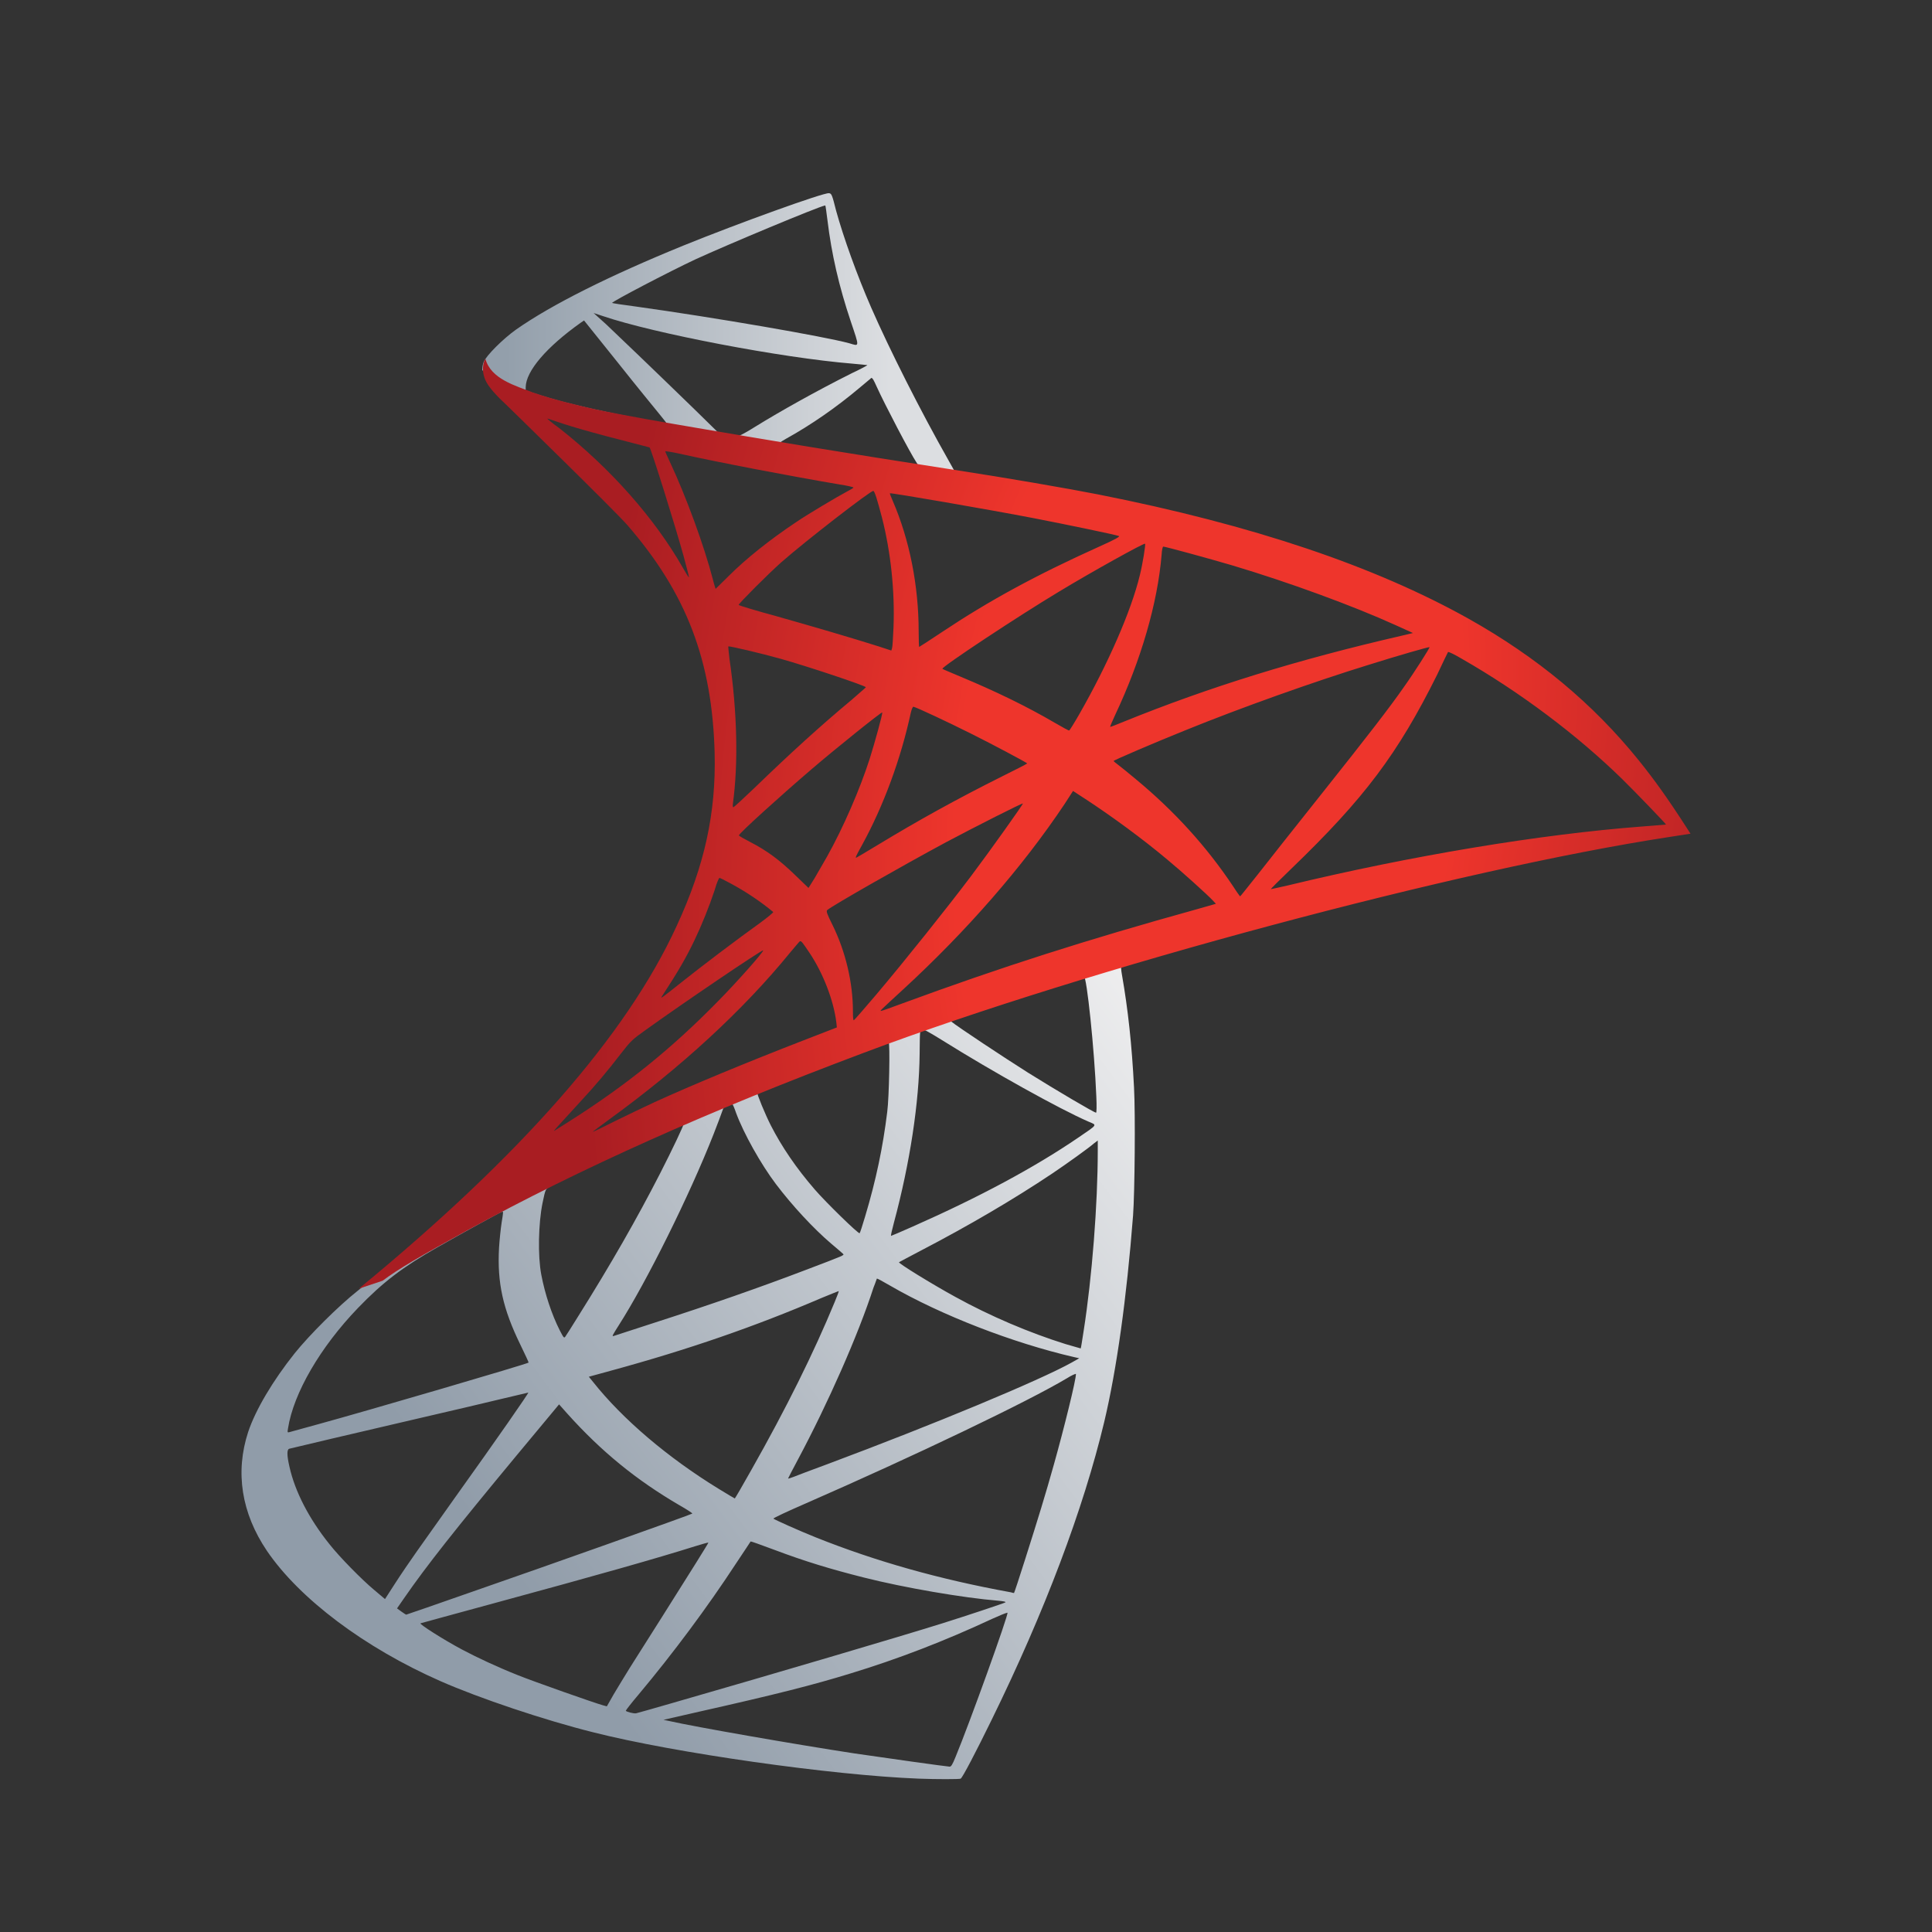
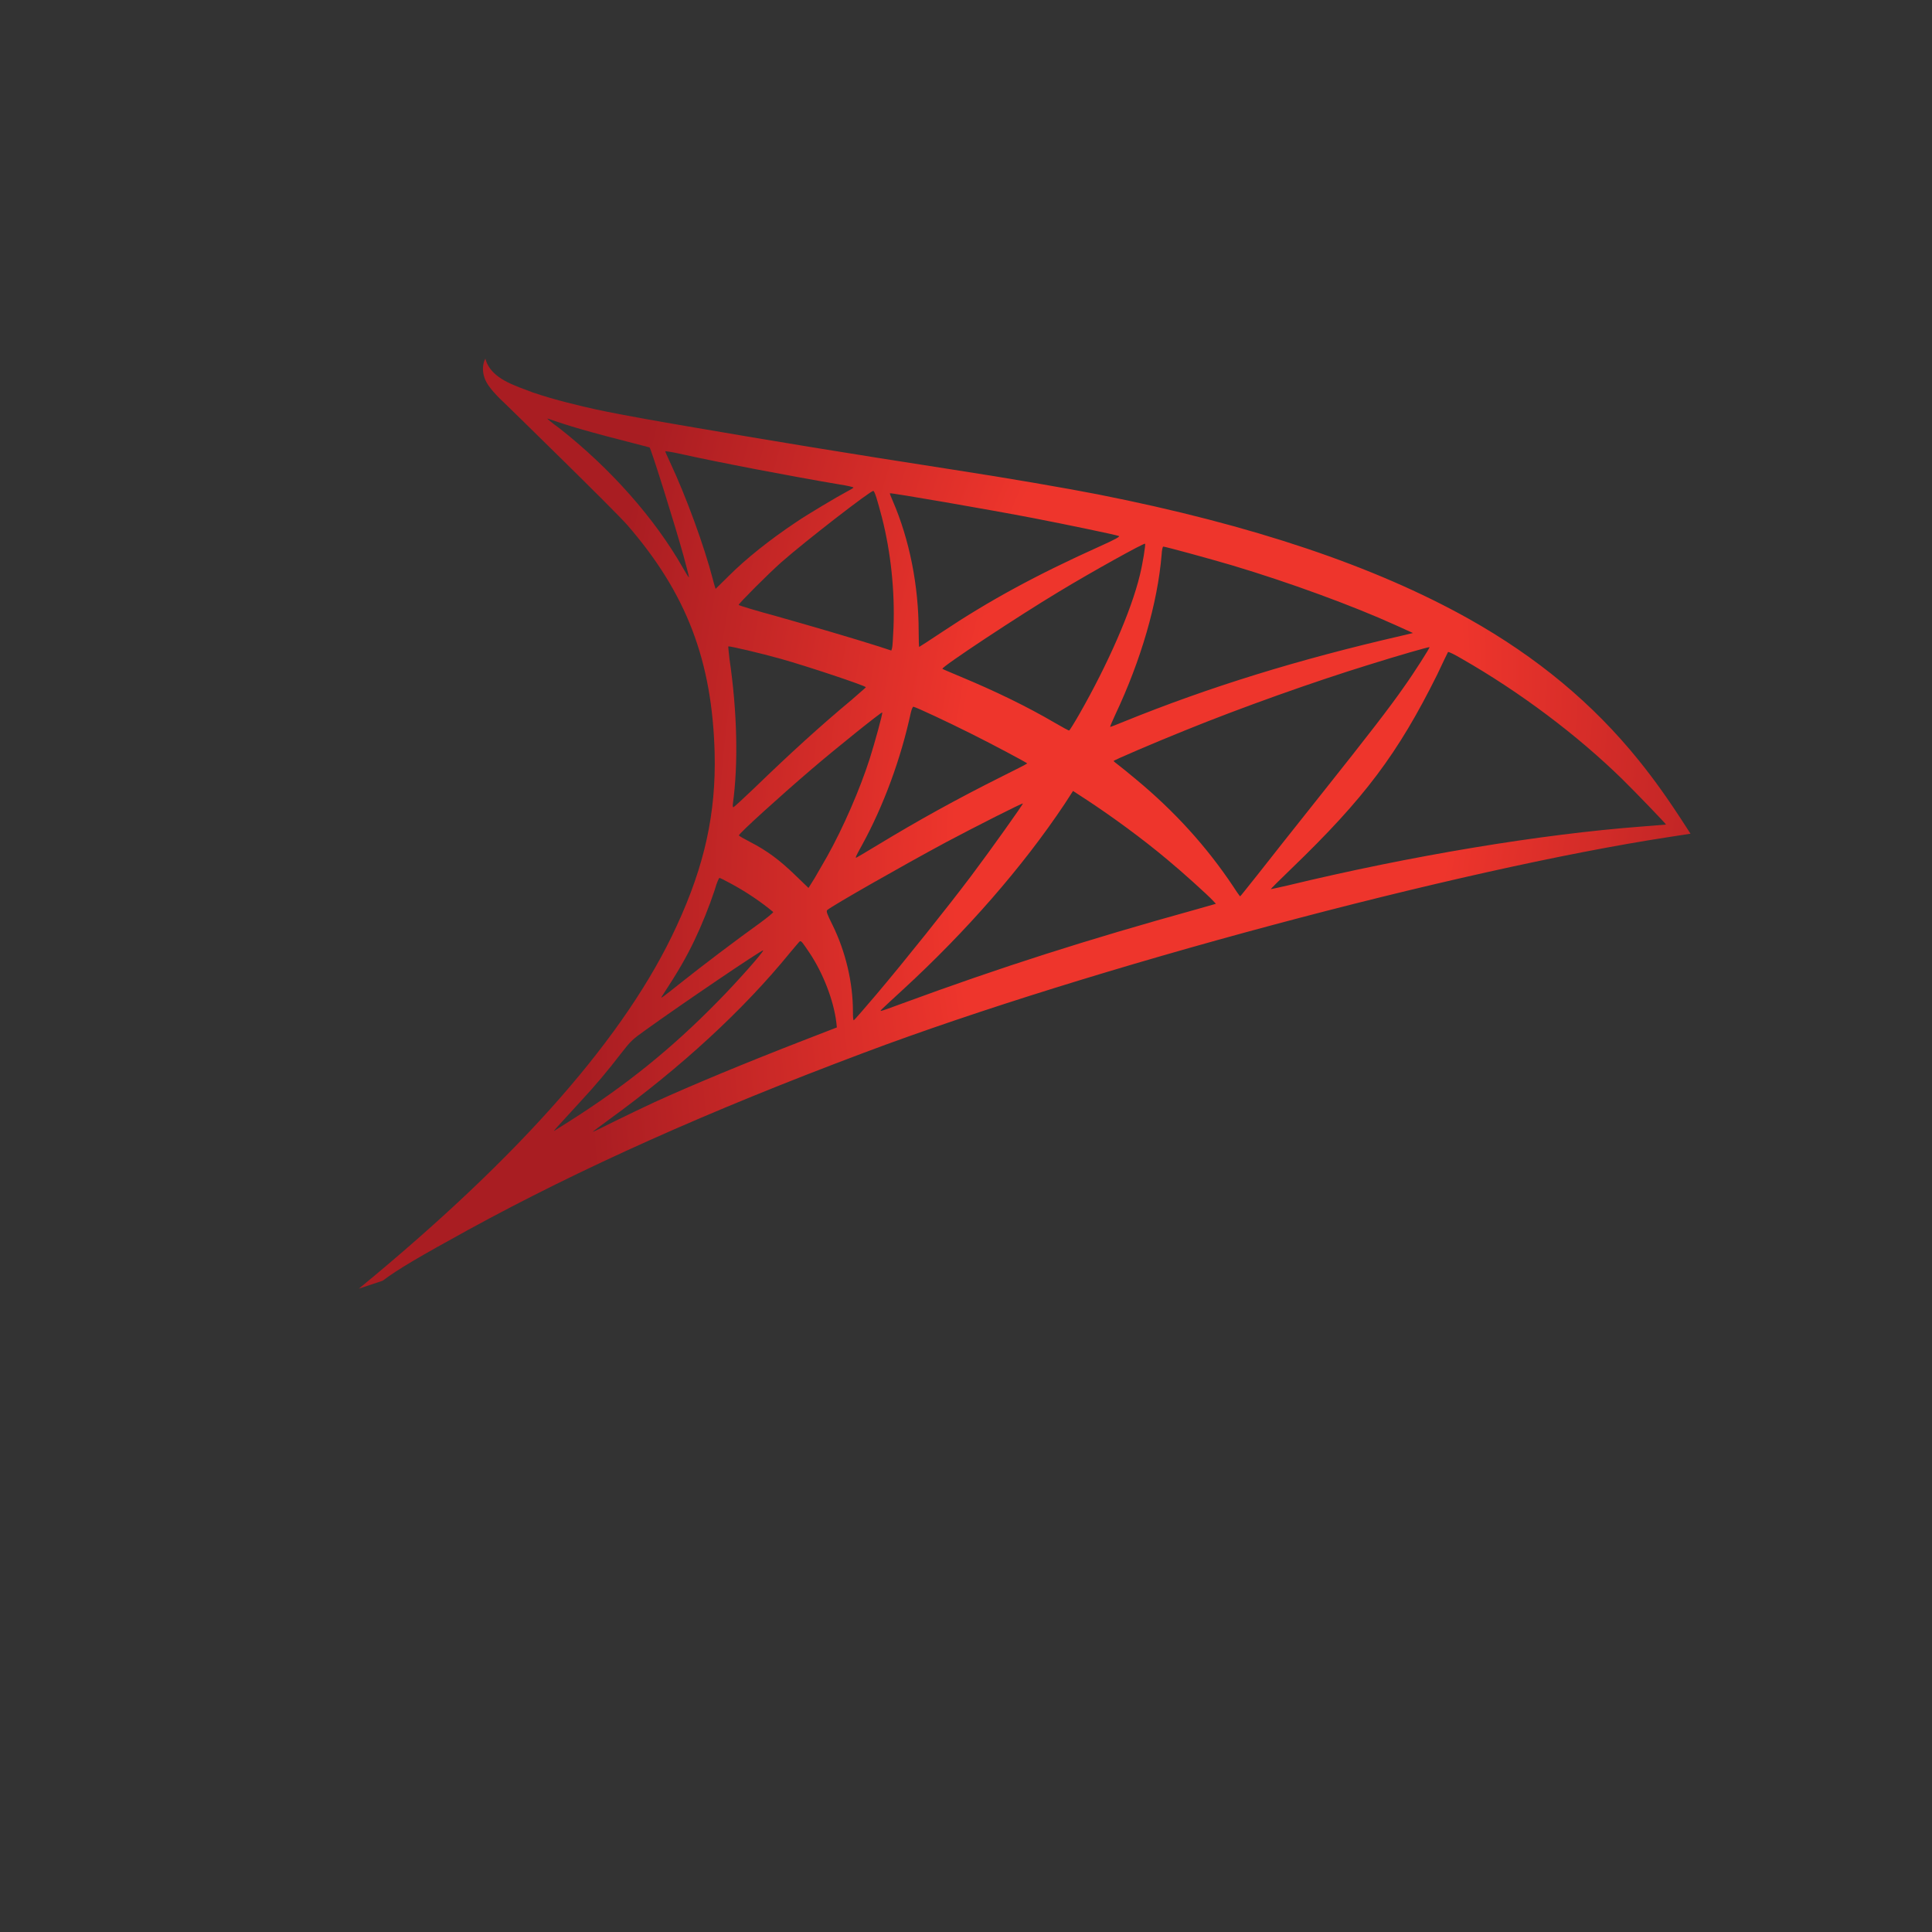
<svg xmlns="http://www.w3.org/2000/svg" width="40" height="40" viewBox="0 0 40 40" fill="none">
  <rect x="0" y="0" width="40" height="40" fill="#333333" stroke="none" />
-   <path d="M23.941 19.329L17.365 21.476L11.644 24.001L10.044 24.423C9.636 24.811 9.209 25.204 8.747 25.601C8.24 26.039 7.767 26.436 7.405 26.725C7.002 27.043 6.406 27.639 6.102 28.017C5.65 28.584 5.292 29.185 5.138 29.647C4.865 30.482 4.999 31.327 5.526 32.108C6.202 33.102 7.549 34.115 9.119 34.806C9.92 35.159 11.267 35.612 12.28 35.865C13.965 36.293 17.226 36.755 19.02 36.825C19.383 36.839 19.87 36.839 19.89 36.825C19.93 36.8 20.208 36.268 20.531 35.607C21.635 33.355 22.43 31.243 22.862 29.439C23.121 28.345 23.325 26.889 23.459 25.164C23.494 24.682 23.508 23.067 23.479 22.52C23.434 21.625 23.354 20.899 23.23 20.189C23.21 20.084 23.205 19.99 23.215 19.985C23.235 19.97 23.295 19.95 24.105 19.716L23.941 19.329V19.329H23.941V19.329ZM22.44 20.209C22.5 20.209 22.659 21.734 22.698 22.699C22.708 22.902 22.703 23.037 22.693 23.037C22.654 23.037 21.853 22.564 21.282 22.207C20.785 21.893 19.84 21.267 19.691 21.148C19.642 21.113 19.646 21.108 20.054 20.969C20.745 20.735 22.385 20.209 22.44 20.209ZM19.09 21.312C19.135 21.312 19.249 21.377 19.522 21.546C20.546 22.187 21.938 22.962 22.534 23.221C22.718 23.3 22.738 23.27 22.316 23.559C21.411 24.175 20.283 24.781 18.901 25.393C18.657 25.502 18.454 25.587 18.449 25.587C18.439 25.587 18.468 25.462 18.508 25.313C18.841 24.075 19.03 22.823 19.04 21.819C19.045 21.322 19.045 21.322 19.09 21.307C19.08 21.312 19.085 21.312 19.09 21.312ZM18.399 21.575C18.429 21.605 18.409 22.719 18.369 23.022C18.28 23.747 18.14 24.423 17.912 25.184C17.857 25.368 17.808 25.522 17.798 25.532C17.778 25.557 17.097 24.891 16.873 24.632C16.485 24.185 16.182 23.737 15.959 23.3C15.844 23.076 15.665 22.639 15.68 22.624C15.76 22.57 18.379 21.555 18.399 21.575ZM15.148 22.853C15.153 22.853 15.158 22.853 15.163 22.858C15.173 22.868 15.208 22.947 15.238 23.037C15.397 23.469 15.755 24.105 16.063 24.513C16.401 24.96 16.843 25.437 17.211 25.75C17.33 25.85 17.44 25.944 17.454 25.959C17.484 25.989 17.494 25.984 16.684 26.292C15.745 26.65 14.721 27.008 13.548 27.386C13.268 27.476 12.988 27.567 12.708 27.659C12.663 27.674 12.678 27.649 12.807 27.445C13.389 26.536 14.274 24.751 14.771 23.489C14.855 23.27 14.94 23.052 14.955 23.002C14.975 22.932 14.999 22.907 15.064 22.873C15.099 22.863 15.133 22.853 15.148 22.853ZM14.154 23.265C14.169 23.275 13.916 23.807 13.667 24.294C13.185 25.233 12.658 26.158 11.953 27.281C11.833 27.475 11.719 27.654 11.704 27.674C11.679 27.709 11.669 27.699 11.59 27.545C11.421 27.212 11.281 26.784 11.207 26.392C11.132 26.004 11.147 25.328 11.232 24.91C11.296 24.602 11.291 24.607 11.441 24.533C12.077 24.21 14.134 23.245 14.154 23.265ZM22.728 23.613V23.822C22.728 24.93 22.609 26.451 22.435 27.56C22.405 27.753 22.38 27.913 22.375 27.918C22.375 27.918 22.231 27.878 22.062 27.828C21.317 27.595 20.506 27.252 19.776 26.849C19.294 26.585 18.593 26.153 18.613 26.133C18.618 26.128 18.826 26.019 19.07 25.89C20.044 25.383 20.979 24.836 21.789 24.294C22.092 24.09 22.549 23.762 22.649 23.673L22.728 23.613ZM10.402 25.084C10.422 25.084 10.417 25.124 10.387 25.303C10.367 25.432 10.342 25.671 10.332 25.835C10.292 26.561 10.412 27.097 10.77 27.833C10.869 28.037 10.948 28.206 10.944 28.211C10.909 28.241 7.618 29.205 6.584 29.488C6.276 29.573 6.008 29.647 5.988 29.652C5.953 29.662 5.948 29.657 5.963 29.573C6.077 28.842 6.634 27.888 7.41 27.082C7.926 26.546 8.339 26.233 9.045 25.83C9.552 25.542 10.332 25.109 10.392 25.089C10.392 25.084 10.397 25.084 10.402 25.084ZM18.155 26.471C18.16 26.466 18.28 26.531 18.424 26.615C19.488 27.232 20.969 27.803 22.231 28.096L22.345 28.121L22.186 28.211C21.525 28.579 19.353 29.483 17.132 30.313C16.808 30.432 16.49 30.552 16.431 30.577C16.371 30.601 16.316 30.616 16.316 30.611C16.316 30.606 16.406 30.432 16.52 30.219C17.141 29.056 17.768 27.639 18.086 26.655C18.126 26.561 18.15 26.476 18.155 26.471ZM17.365 26.73C17.37 26.735 17.33 26.839 17.281 26.958C16.848 28.007 16.282 29.15 15.556 30.433C15.372 30.761 15.218 31.024 15.213 31.024C15.208 31.024 15.059 30.934 14.88 30.825C13.826 30.179 12.892 29.384 12.28 28.613L12.191 28.504L12.643 28.38C14.264 27.938 15.64 27.46 17.007 26.874C17.201 26.794 17.36 26.73 17.365 26.73ZM22.276 28.444C22.281 28.559 22.027 29.583 21.819 30.323C21.645 30.944 21.495 31.432 21.222 32.291C21.103 32.669 20.998 32.982 20.994 32.982C20.988 32.982 20.959 32.977 20.929 32.967C19.453 32.699 18.131 32.326 16.888 31.829C16.54 31.69 16.043 31.466 16.013 31.442C16.003 31.431 16.302 31.292 16.679 31.128C18.941 30.139 21.287 29.016 22.092 28.534C22.186 28.474 22.261 28.444 22.276 28.444ZM10.938 28.832C10.948 28.842 10.317 29.752 9.432 30.989C9.124 31.422 8.766 31.929 8.632 32.117C8.498 32.306 8.294 32.605 8.18 32.783L7.971 33.107L7.747 32.918C7.484 32.699 7.027 32.232 6.823 31.973C6.396 31.442 6.107 30.88 5.993 30.368C5.938 30.129 5.938 30.01 5.988 29.995C6.062 29.975 7.39 29.662 8.632 29.374C9.323 29.215 10.123 29.026 10.412 28.956C10.7 28.887 10.934 28.832 10.938 28.832ZM11.575 29.076L11.734 29.255C12.45 30.055 13.18 30.646 14.065 31.163C14.224 31.253 14.343 31.332 14.333 31.337C14.299 31.362 11.261 32.441 9.855 32.928C9.065 33.206 8.414 33.43 8.409 33.43C8.404 33.43 8.359 33.4 8.309 33.365L8.22 33.3L8.364 33.092C8.831 32.416 9.418 31.675 10.695 30.134L11.575 29.076ZM15.541 31.914C15.546 31.909 15.765 31.988 16.033 32.088C16.679 32.331 17.191 32.485 17.877 32.659C18.722 32.873 19.945 33.082 20.666 33.141C20.775 33.151 20.834 33.161 20.815 33.176C20.78 33.196 20.049 33.44 19.512 33.609C18.657 33.877 16.048 34.647 13.921 35.259C13.528 35.373 13.19 35.468 13.17 35.472C13.12 35.482 12.957 35.438 12.957 35.418C12.957 35.408 13.076 35.254 13.22 35.085C13.936 34.23 14.646 33.276 15.238 32.371C15.402 32.122 15.541 31.919 15.541 31.914ZM14.666 31.939C14.671 31.944 14.318 32.51 13.702 33.484C13.439 33.897 13.145 34.364 13.041 34.528C12.941 34.687 12.792 34.936 12.708 35.075L12.564 35.328L12.489 35.308C12.31 35.259 11.053 34.816 10.72 34.682C10.307 34.518 9.88 34.319 9.562 34.15C9.164 33.937 8.667 33.618 8.707 33.609C8.717 33.604 9.398 33.42 10.218 33.196C12.395 32.605 13.602 32.262 14.393 32.013C14.537 31.968 14.661 31.933 14.666 31.939ZM20.854 33.39H20.859C20.879 33.44 20.074 35.676 19.781 36.382C19.716 36.541 19.691 36.581 19.657 36.576C19.572 36.571 18.404 36.407 17.693 36.303C16.456 36.114 14.378 35.751 13.856 35.632L13.737 35.607L14.477 35.438C16.068 35.08 16.833 34.886 17.609 34.647C18.588 34.349 19.557 33.976 20.536 33.519C20.69 33.45 20.82 33.395 20.854 33.39Z" fill="url(#paint0_linear_92_48)" />
-   <path d="M17.162 4C17.052 3.985 15.288 4.622 14.149 5.084C12.614 5.71 11.421 6.307 10.685 6.823C10.412 7.017 10.069 7.36 10.014 7.494C9.994 7.544 9.984 7.604 9.984 7.663L10.65 8.295L12.236 8.802L16.008 9.478L20.323 10.218L20.367 9.845C20.352 9.845 20.343 9.84 20.328 9.84L19.761 9.751L19.647 9.547C19.06 8.513 18.414 7.231 18.036 6.366C17.743 5.695 17.465 4.92 17.311 4.363C17.226 4.025 17.216 4.005 17.162 4V4H17.162V4ZM17.082 4.254H17.087C17.092 4.259 17.112 4.398 17.132 4.562C17.216 5.258 17.37 5.929 17.614 6.654C17.798 7.201 17.798 7.171 17.584 7.107C17.077 6.968 14.806 6.575 13.161 6.346C12.897 6.312 12.673 6.277 12.673 6.272C12.653 6.252 13.861 5.621 14.393 5.372C15.074 5.059 16.943 4.279 17.082 4.254ZM12.29 6.481L12.485 6.545C13.538 6.903 16.187 7.41 17.649 7.529C17.813 7.544 17.952 7.559 17.957 7.559C17.962 7.564 17.823 7.639 17.644 7.723C16.938 8.076 16.163 8.508 15.626 8.841C15.467 8.941 15.322 9.02 15.303 9.02C15.283 9.02 15.178 9 15.069 8.986L14.87 8.956L14.373 8.469C13.498 7.619 12.812 6.963 12.549 6.714L12.29 6.481ZM12.092 6.635L12.793 7.509C13.175 7.991 13.563 8.464 13.648 8.568C13.732 8.672 13.802 8.757 13.797 8.762C13.777 8.777 12.783 8.583 12.256 8.464C11.714 8.339 11.49 8.28 11.157 8.175L10.884 8.086V8.016C10.889 7.683 11.312 7.186 12.027 6.679L12.092 6.635ZM18.046 7.827C18.066 7.827 18.091 7.872 18.151 8.006C18.32 8.379 18.846 9.383 18.976 9.577C19.015 9.642 19.085 9.647 18.384 9.532C16.699 9.259 16.157 9.169 16.157 9.16C16.157 9.155 16.207 9.12 16.272 9.085C16.794 8.797 17.321 8.429 17.788 8.036C17.902 7.942 18.006 7.852 18.026 7.837C18.031 7.827 18.041 7.822 18.046 7.827Z" fill="url(#paint1_linear_92_48)" />
  <path d="M10.049 7.425C10.049 7.425 9.94 7.599 10.044 7.857C10.109 8.016 10.297 8.21 10.511 8.409C10.511 8.409 12.723 10.566 12.991 10.874C14.214 12.286 14.746 13.678 14.796 15.596C14.825 16.829 14.592 17.912 14.01 19.17C12.976 21.426 10.794 23.916 7.43 26.68L7.922 26.516C8.24 26.277 8.672 26.024 9.686 25.467C12.027 24.185 14.661 23.007 17.892 21.794C22.544 20.044 30.194 17.997 34.548 17.331L35 17.261L34.93 17.152C34.533 16.535 34.259 16.153 33.931 15.745C32.977 14.562 31.819 13.603 30.402 12.808C28.454 11.719 25.934 10.869 22.743 10.238C22.142 10.119 20.82 9.89 19.746 9.726C17.47 9.373 15.998 9.13 14.378 8.851C13.797 8.752 12.927 8.603 12.35 8.479C12.052 8.414 11.48 8.28 11.033 8.126C10.675 7.986 10.158 7.847 10.049 7.425ZM11.331 8.667C11.336 8.663 11.416 8.692 11.52 8.727C11.709 8.792 11.953 8.866 12.241 8.946C12.459 9.006 12.678 9.064 12.897 9.12C13.195 9.194 13.444 9.264 13.449 9.264C13.483 9.299 13.986 10.904 14.155 11.52C14.219 11.754 14.269 11.953 14.264 11.953C14.259 11.958 14.204 11.873 14.14 11.759C13.558 10.735 12.639 9.696 11.575 8.861C11.436 8.762 11.331 8.672 11.331 8.667ZM13.777 9.343C13.802 9.343 13.911 9.358 14.045 9.388C14.89 9.577 16.406 9.865 17.375 10.029C17.539 10.054 17.669 10.084 17.669 10.094C17.669 10.104 17.609 10.139 17.534 10.178C17.37 10.263 16.709 10.655 16.491 10.805C15.939 11.172 15.442 11.57 15.084 11.928C14.94 12.072 14.816 12.191 14.816 12.191C14.816 12.191 14.786 12.107 14.761 12.002C14.582 11.312 14.209 10.288 13.871 9.567C13.816 9.453 13.772 9.348 13.772 9.338C13.772 9.348 13.772 9.343 13.777 9.343ZM18.081 10.164C18.111 10.173 18.161 10.342 18.26 10.715C18.444 11.436 18.528 12.241 18.499 12.992C18.489 13.2 18.479 13.394 18.469 13.419L18.454 13.469L18.195 13.384C17.663 13.215 16.799 12.962 16.058 12.753C15.636 12.639 15.293 12.534 15.293 12.524C15.293 12.495 15.909 11.878 16.172 11.645C16.674 11.202 18.036 10.149 18.081 10.164ZM18.424 10.213C18.439 10.198 20.482 10.551 21.411 10.73C22.102 10.864 23.106 11.073 23.166 11.098C23.195 11.108 23.091 11.168 22.758 11.317C21.446 11.908 20.472 12.44 19.503 13.086C19.249 13.255 19.035 13.394 19.03 13.394C19.026 13.394 19.02 13.25 19.02 13.076C19.02 12.132 18.832 11.177 18.484 10.372C18.449 10.293 18.419 10.218 18.424 10.213ZM23.707 11.257C23.722 11.272 23.658 11.675 23.598 11.913C23.419 12.654 22.937 13.752 22.346 14.786C22.241 14.97 22.147 15.119 22.137 15.124C22.127 15.129 21.993 15.054 21.839 14.965C21.262 14.627 20.606 14.309 19.89 14.011C19.692 13.926 19.517 13.856 19.512 13.847C19.478 13.817 21.078 12.758 21.923 12.251C22.594 11.844 23.688 11.237 23.707 11.257ZM24.085 11.317C24.13 11.317 25.035 11.565 25.507 11.704C26.675 12.052 28.017 12.544 28.892 12.942L29.254 13.106L29.001 13.166C26.864 13.658 25.035 14.224 23.27 14.94C23.126 15 22.997 15.049 22.987 15.049C22.977 15.049 23.026 14.935 23.091 14.796C23.623 13.668 23.966 12.49 24.05 11.486C24.055 11.391 24.07 11.317 24.085 11.317ZM15.079 13.384C15.094 13.369 15.785 13.533 16.157 13.638C16.724 13.797 17.927 14.199 17.927 14.229C17.927 14.234 17.793 14.348 17.634 14.488C16.983 15.03 16.356 15.601 15.606 16.327C15.382 16.541 15.193 16.714 15.183 16.714C15.173 16.714 15.168 16.684 15.173 16.645C15.288 15.81 15.263 14.736 15.104 13.648C15.089 13.508 15.074 13.389 15.079 13.384ZM29.597 13.399C29.607 13.409 29.279 13.926 29.07 14.219C28.772 14.647 28.335 15.213 27.346 16.456C26.824 17.112 26.237 17.853 26.044 18.101C25.845 18.35 25.681 18.558 25.676 18.558C25.671 18.558 25.606 18.469 25.537 18.36C24.98 17.524 24.314 16.794 23.523 16.138C23.374 16.014 23.21 15.879 23.156 15.84C23.101 15.8 23.056 15.76 23.056 15.755C23.056 15.74 23.901 15.377 24.543 15.119C25.666 14.662 27.197 14.115 28.345 13.762C28.946 13.573 29.587 13.389 29.597 13.399ZM29.98 13.499C30 13.494 30.119 13.553 30.263 13.638C31.471 14.329 32.654 15.218 33.589 16.133C33.852 16.391 34.503 17.067 34.493 17.072C34.493 17.072 34.264 17.092 33.996 17.112C31.904 17.271 29.225 17.713 26.65 18.335C26.476 18.374 26.322 18.409 26.312 18.409C26.302 18.409 26.496 18.215 26.739 17.982C28.25 16.526 28.941 15.606 29.756 13.966C29.871 13.722 29.97 13.514 29.98 13.499C29.975 13.499 29.975 13.499 29.98 13.499ZM18.911 14.632C18.981 14.647 19.627 14.95 20.114 15.194C20.561 15.417 21.232 15.775 21.267 15.805C21.272 15.81 21.033 15.934 20.74 16.078C19.806 16.545 19.006 16.988 18.171 17.495C17.932 17.639 17.733 17.758 17.728 17.758C17.708 17.758 17.713 17.738 17.848 17.495C18.295 16.68 18.653 15.705 18.857 14.756C18.876 14.681 18.896 14.632 18.911 14.632ZM18.265 14.751C18.28 14.766 18.111 15.377 18.006 15.71C17.803 16.342 17.46 17.132 17.127 17.728C17.047 17.867 16.928 18.071 16.863 18.186L16.739 18.384L16.461 18.116C16.138 17.803 15.874 17.609 15.536 17.435C15.402 17.366 15.298 17.306 15.298 17.296C15.298 17.256 16.148 16.486 16.799 15.929C17.266 15.527 18.25 14.736 18.265 14.751ZM22.216 16.376L22.46 16.535C23.017 16.898 23.673 17.38 24.175 17.803C24.458 18.036 25.005 18.529 25.114 18.648L25.174 18.712L24.771 18.827C22.495 19.458 20.735 20.02 18.682 20.775C18.454 20.86 18.26 20.929 18.245 20.929C18.215 20.929 18.19 20.954 18.702 20.482C20.015 19.274 21.177 17.942 22.042 16.645L22.216 16.376ZM21.178 16.635C21.188 16.645 20.507 17.604 20.099 18.146C19.612 18.792 18.747 19.875 18.151 20.581C17.902 20.875 17.689 21.118 17.678 21.123C17.663 21.128 17.659 21.053 17.659 20.939C17.659 20.338 17.505 19.697 17.236 19.15C17.122 18.921 17.102 18.866 17.127 18.842C17.221 18.757 18.668 17.932 19.582 17.44C20.198 17.112 21.163 16.625 21.178 16.635ZM14.895 18.176C14.91 18.176 15.024 18.235 15.153 18.305C15.472 18.479 15.755 18.673 16.008 18.881C16.018 18.891 15.889 18.996 15.72 19.12C15.248 19.458 14.532 20 14.115 20.333C13.677 20.681 13.662 20.691 13.712 20.616C14.04 20.114 14.204 19.831 14.378 19.468C14.532 19.145 14.686 18.762 14.796 18.429C14.835 18.285 14.885 18.176 14.895 18.176ZM16.57 19.488C16.595 19.483 16.625 19.528 16.759 19.726C17.042 20.149 17.261 20.715 17.316 21.173L17.326 21.272L16.645 21.536C15.427 22.008 14.304 22.475 13.543 22.823C13.329 22.922 12.957 23.101 12.713 23.221C12.47 23.345 12.271 23.439 12.271 23.434C12.271 23.429 12.425 23.315 12.614 23.176C14.1 22.097 15.387 20.914 16.351 19.731C16.456 19.607 16.55 19.493 16.56 19.488L16.57 19.488ZM15.8 19.677C15.82 19.697 15.253 20.338 14.865 20.73C13.906 21.71 12.957 22.475 11.779 23.221C11.63 23.315 11.495 23.399 11.48 23.41C11.446 23.429 11.49 23.38 12.007 22.818C12.335 22.465 12.584 22.167 12.867 21.799C13.056 21.556 13.091 21.521 13.364 21.327C14.095 20.8 15.78 19.657 15.8 19.677Z" fill="url(#paint2_radial_92_48)" />
  <defs>
    <linearGradient id="paint0_linear_92_48" x1="9.947" y1="33.587" x2="24.9" y2="22.408" gradientUnits="userSpaceOnUse">
      <stop offset="0.06" stop-color="#909CA9" />
      <stop offset="1" stop-color="#EDEDEE" />
    </linearGradient>
    <linearGradient id="paint1_linear_92_48" x1="10.473" y1="7.483" x2="18.433" y2="7.483" gradientUnits="userSpaceOnUse">
      <stop stop-color="#939FAB" />
      <stop offset="1" stop-color="#DCDEE1" />
    </linearGradient>
    <radialGradient id="paint2_radial_92_48" cx="0" cy="0" r="1" gradientUnits="userSpaceOnUse" gradientTransform="translate(25 16) rotate(-172.942) scale(12.633 25.272)">
      <stop offset="0.405" stop-color="#EE352C" />
      <stop offset="1" stop-color="#A91D22" />
    </radialGradient>
  </defs>
</svg>